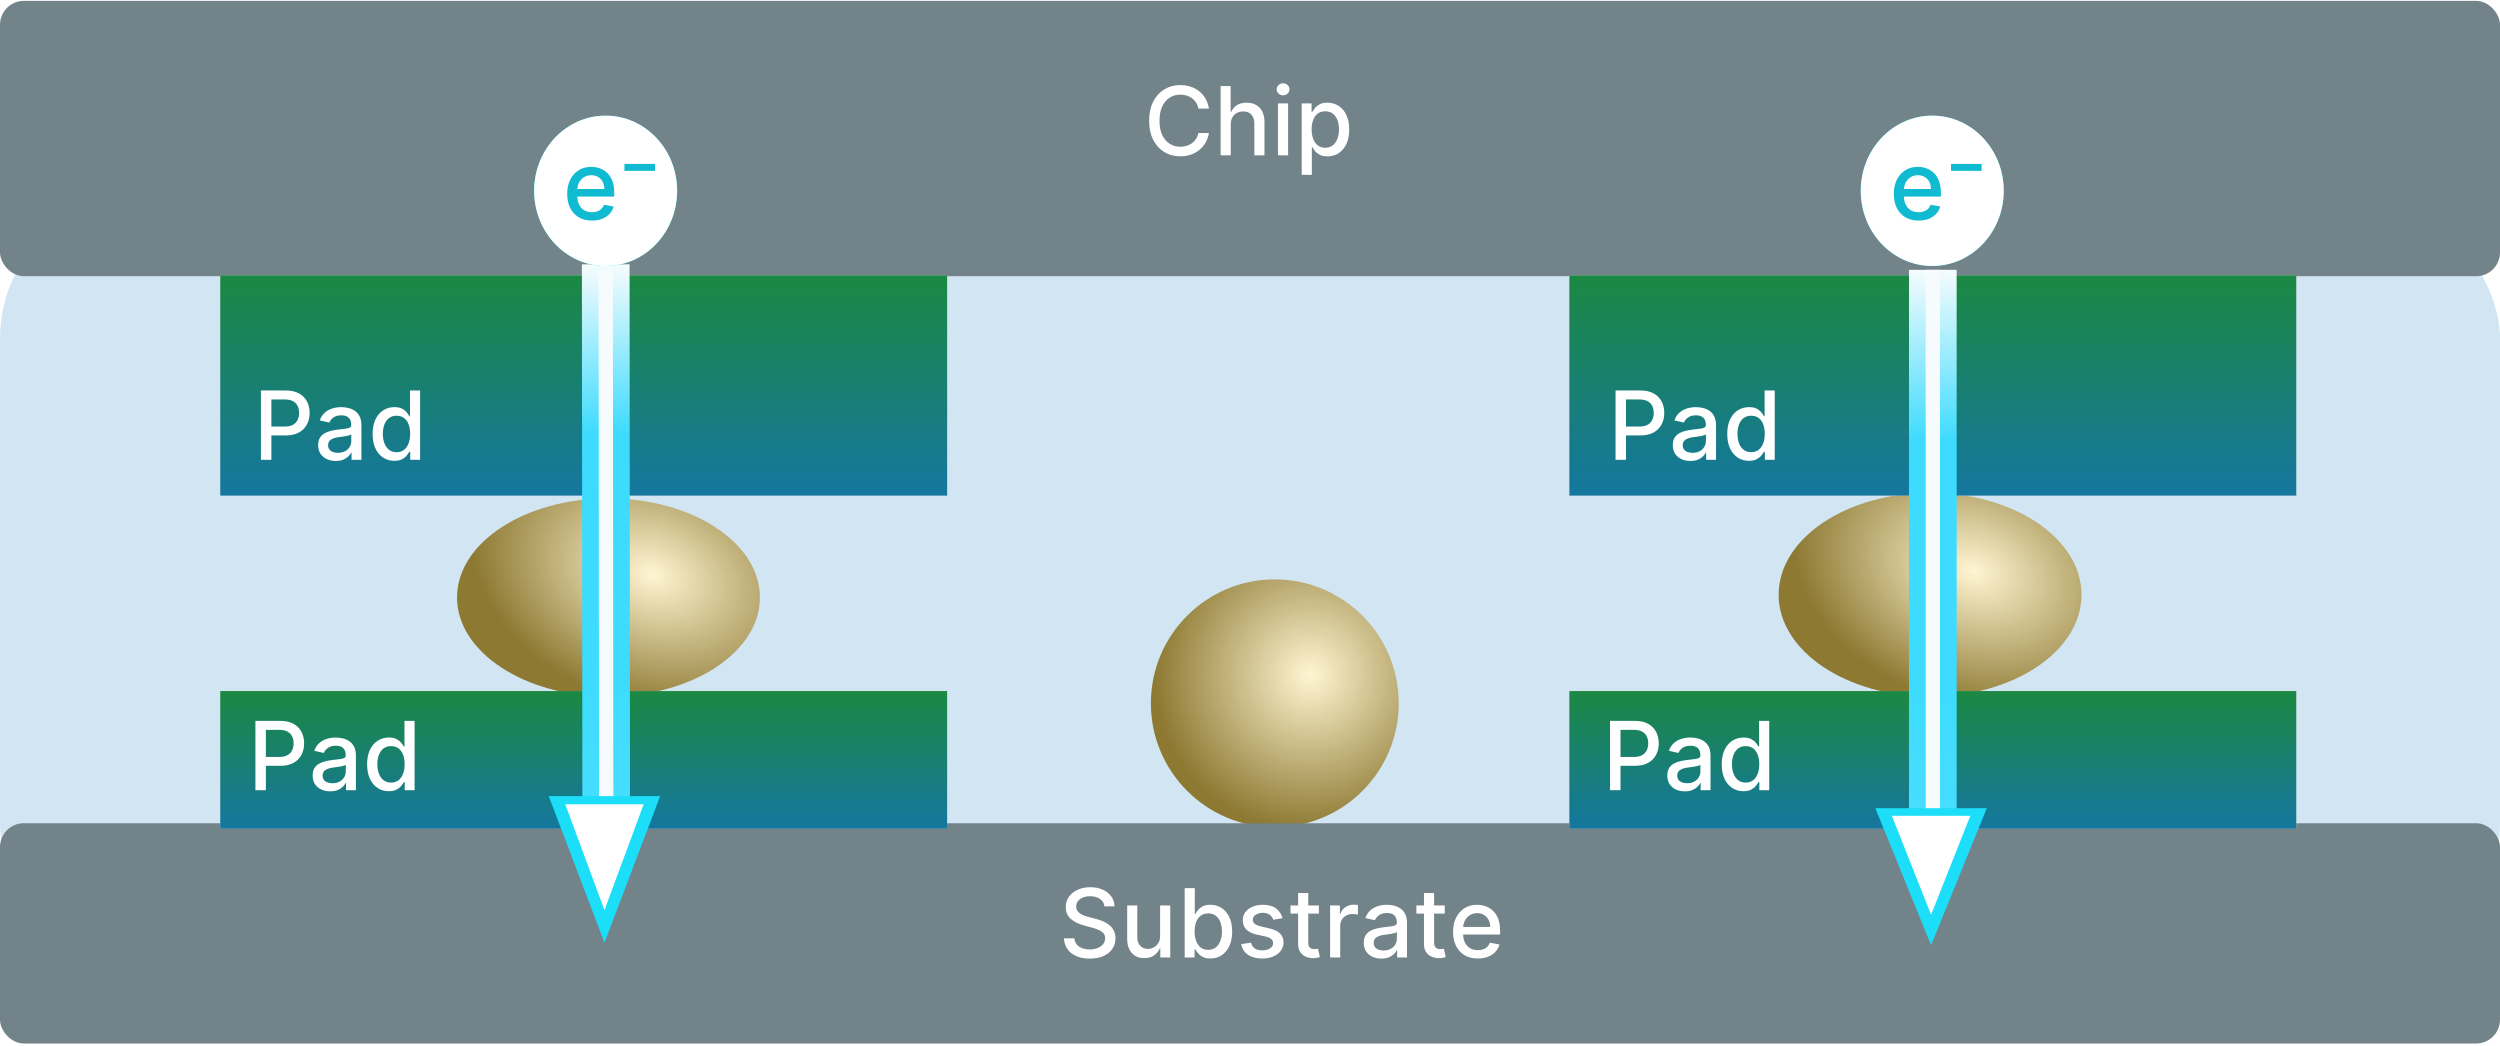
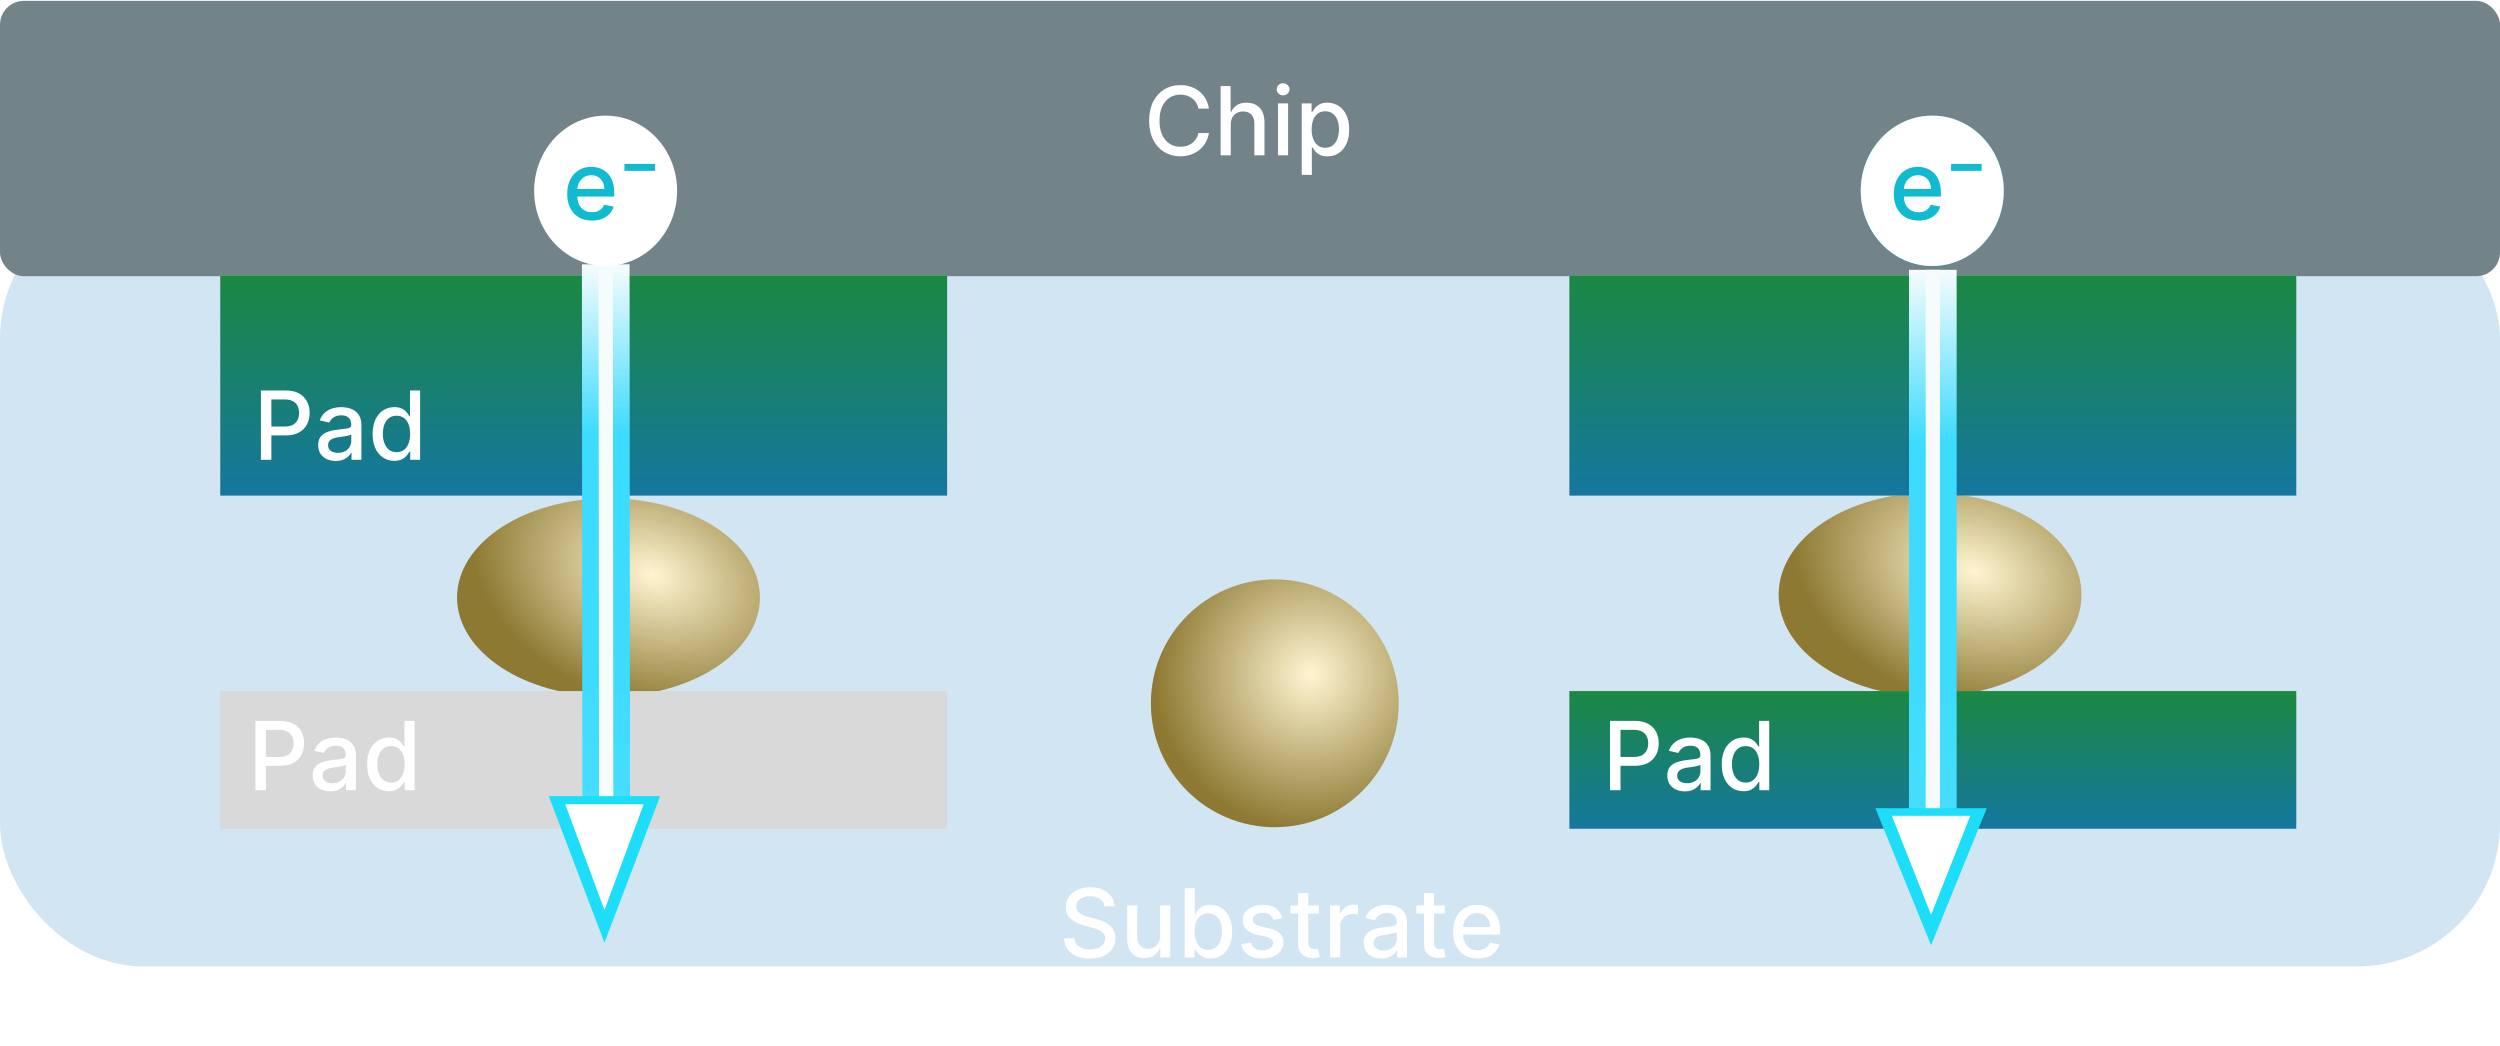
<svg xmlns="http://www.w3.org/2000/svg" width="454" height="190" viewBox="0 0 454 190" fill="none">
  <rect y="35.5" width="454" height="140" rx="25.965" fill="#D2E5F3" />
  <ellipse cx="110.5" cy="108.5" rx="27.5" ry="18" fill="url(#paint0_radial_846_401)" />
  <ellipse cx="350.5" cy="108" rx="27.5" ry="18.5" fill="url(#paint1_radial_846_401)" />
  <circle cx="231.503" cy="127.718" r="22.503" fill="url(#paint2_radial_846_401)" />
  <rect x="454" y="50.161" width="453.999" height="50" rx="4.328" transform="rotate(-180 454 50.161)" fill="#728389" />
  <path d="M219.543 19.718H217.625C217.551 19.308 217.414 18.948 217.213 18.637C217.012 18.325 216.766 18.061 216.475 17.843C216.184 17.626 215.858 17.462 215.498 17.352C215.141 17.241 214.762 17.186 214.361 17.186C213.635 17.186 212.986 17.368 212.412 17.733C211.842 18.098 211.392 18.632 211.06 19.337C210.732 20.042 210.568 20.903 210.568 21.919C210.568 22.944 210.732 23.808 211.06 24.513C211.392 25.218 211.844 25.751 212.418 26.111C212.992 26.472 213.637 26.652 214.354 26.652C214.752 26.652 215.129 26.599 215.486 26.492C215.846 26.382 216.172 26.22 216.463 26.007C216.754 25.794 217 25.533 217.201 25.226C217.405 24.915 217.547 24.558 217.625 24.157L219.543 24.163C219.44 24.782 219.241 25.351 218.946 25.872C218.655 26.388 218.28 26.835 217.821 27.212C217.367 27.584 216.846 27.873 216.26 28.078C215.674 28.283 215.035 28.386 214.342 28.386C213.252 28.386 212.281 28.128 211.429 27.611C210.576 27.091 209.904 26.347 209.412 25.38C208.925 24.413 208.681 23.259 208.681 21.919C208.681 20.575 208.927 19.421 209.418 18.458C209.91 17.491 210.582 16.749 211.435 16.233C212.287 15.713 213.256 15.452 214.342 15.452C215.01 15.452 215.633 15.549 216.211 15.741C216.793 15.93 217.315 16.208 217.778 16.577C218.241 16.942 218.625 17.389 218.928 17.917C219.231 18.442 219.436 19.042 219.543 19.718ZM223.506 22.608V28.214H221.668V15.624H223.481V20.308H223.598C223.819 19.8 224.158 19.397 224.612 19.098C225.067 18.798 225.661 18.649 226.395 18.649C227.043 18.649 227.608 18.782 228.092 19.048C228.579 19.315 228.956 19.712 229.223 20.241C229.493 20.765 229.628 21.421 229.628 22.208V28.214H227.79V22.429C227.79 21.737 227.612 21.2 227.256 20.819C226.899 20.433 226.403 20.241 225.768 20.241C225.334 20.241 224.944 20.333 224.6 20.517C224.26 20.702 223.992 20.972 223.795 21.329C223.602 21.681 223.506 22.108 223.506 22.608ZM232.081 28.214V18.772H233.919V28.214H232.081ZM233.009 17.315C232.69 17.315 232.415 17.208 232.186 16.995C231.96 16.778 231.847 16.52 231.847 16.221C231.847 15.917 231.96 15.659 232.186 15.446C232.415 15.229 232.69 15.12 233.009 15.12C233.329 15.12 233.601 15.229 233.827 15.446C234.056 15.659 234.171 15.917 234.171 16.221C234.171 16.52 234.056 16.778 233.827 16.995C233.601 17.208 233.329 17.315 233.009 17.315ZM236.392 31.754V18.772H238.187V20.302H238.34C238.447 20.106 238.601 19.878 238.801 19.62C239.002 19.362 239.281 19.136 239.637 18.944C239.994 18.747 240.465 18.649 241.051 18.649C241.813 18.649 242.494 18.841 243.092 19.227C243.69 19.612 244.159 20.167 244.5 20.892C244.844 21.618 245.016 22.491 245.016 23.511C245.016 24.532 244.846 25.406 244.506 26.136C244.166 26.861 243.698 27.421 243.104 27.814C242.51 28.203 241.832 28.398 241.07 28.398C240.496 28.398 240.027 28.302 239.662 28.109C239.301 27.916 239.019 27.691 238.814 27.433C238.609 27.175 238.451 26.945 238.34 26.744H238.23V31.754H236.392ZM238.193 23.493C238.193 24.157 238.289 24.738 238.482 25.238C238.674 25.738 238.953 26.13 239.318 26.413C239.682 26.691 240.129 26.831 240.658 26.831C241.207 26.831 241.666 26.685 242.035 26.394C242.403 26.099 242.682 25.699 242.871 25.195C243.063 24.691 243.16 24.124 243.16 23.493C243.16 22.87 243.065 22.31 242.877 21.814C242.692 21.319 242.414 20.927 242.041 20.64C241.672 20.354 241.211 20.21 240.658 20.21C240.125 20.21 239.674 20.347 239.305 20.622C238.941 20.896 238.664 21.28 238.476 21.771C238.287 22.263 238.193 22.837 238.193 23.493Z" fill="white" />
-   <rect y="149.5" width="454" height="40" rx="4.328" fill="#728389" />
  <path d="M200.569 164.594C200.503 164.012 200.233 163.561 199.757 163.242C199.282 162.918 198.684 162.756 197.962 162.756C197.446 162.756 196.999 162.838 196.622 163.002C196.245 163.162 195.952 163.383 195.743 163.666C195.538 163.944 195.436 164.262 195.436 164.618C195.436 164.918 195.506 165.176 195.645 165.393C195.788 165.61 195.975 165.793 196.204 165.94C196.438 166.084 196.688 166.204 196.954 166.303C197.221 166.397 197.477 166.475 197.723 166.536L198.952 166.856C199.354 166.954 199.765 167.088 200.188 167.256C200.61 167.424 201.001 167.645 201.362 167.919C201.722 168.194 202.013 168.534 202.235 168.94C202.46 169.346 202.573 169.831 202.573 170.397C202.573 171.11 202.388 171.743 202.019 172.296C201.655 172.849 201.124 173.286 200.427 173.605C199.735 173.925 198.897 174.085 197.913 174.085C196.971 174.085 196.155 173.935 195.467 173.636C194.778 173.337 194.239 172.913 193.85 172.364C193.461 171.811 193.245 171.155 193.205 170.397H195.11C195.147 170.852 195.295 171.231 195.553 171.534C195.815 171.833 196.149 172.056 196.555 172.204C196.964 172.347 197.413 172.419 197.901 172.419C198.438 172.419 198.915 172.335 199.333 172.167C199.755 171.995 200.087 171.757 200.329 171.454C200.571 171.147 200.692 170.788 200.692 170.378C200.692 170.005 200.585 169.7 200.372 169.462C200.163 169.225 199.878 169.028 199.518 168.872C199.161 168.716 198.757 168.579 198.307 168.46L196.819 168.055C195.811 167.78 195.012 167.376 194.422 166.844C193.836 166.311 193.543 165.606 193.543 164.729C193.543 164.004 193.739 163.371 194.133 162.83C194.526 162.289 195.059 161.869 195.731 161.57C196.403 161.266 197.161 161.115 198.005 161.115C198.858 161.115 199.61 161.264 200.261 161.563C200.917 161.863 201.433 162.274 201.81 162.799C202.187 163.319 202.384 163.918 202.4 164.594H200.569ZM210.676 169.96V164.434H212.52V173.876H210.713V172.241H210.614C210.397 172.745 210.049 173.165 209.569 173.501C209.094 173.833 208.502 173.999 207.793 173.999C207.186 173.999 206.65 173.866 206.182 173.599C205.719 173.329 205.355 172.929 205.088 172.401C204.826 171.872 204.695 171.218 204.695 170.44V164.434H206.533V170.218C206.533 170.862 206.711 171.374 207.068 171.755C207.424 172.136 207.887 172.327 208.457 172.327C208.801 172.327 209.143 172.241 209.483 172.069C209.828 171.897 210.112 171.636 210.338 171.288C210.567 170.94 210.68 170.497 210.676 169.96ZM215.137 173.876V161.287H216.975V165.965H217.086C217.192 165.768 217.346 165.541 217.547 165.282C217.748 165.024 218.026 164.799 218.383 164.606C218.739 164.409 219.211 164.311 219.797 164.311C220.559 164.311 221.239 164.504 221.837 164.889C222.436 165.274 222.905 165.829 223.245 166.555C223.589 167.28 223.761 168.153 223.761 169.173C223.761 170.194 223.591 171.069 223.251 171.798C222.911 172.524 222.444 173.083 221.85 173.476C221.256 173.866 220.577 174.06 219.815 174.06C219.241 174.06 218.772 173.964 218.407 173.771C218.047 173.579 217.764 173.353 217.559 173.095C217.354 172.837 217.196 172.608 217.086 172.407H216.932V173.876H215.137ZM216.938 169.155C216.938 169.819 217.035 170.401 217.227 170.901C217.42 171.401 217.698 171.792 218.063 172.075C218.428 172.353 218.875 172.493 219.403 172.493C219.952 172.493 220.411 172.347 220.78 172.056C221.149 171.761 221.428 171.362 221.616 170.858C221.809 170.354 221.905 169.786 221.905 169.155C221.905 168.532 221.811 167.973 221.622 167.477C221.438 166.981 221.159 166.59 220.786 166.303C220.418 166.016 219.956 165.872 219.403 165.872C218.87 165.872 218.42 166.01 218.051 166.284C217.686 166.559 217.41 166.942 217.221 167.434C217.033 167.926 216.938 168.499 216.938 169.155ZM232.901 166.739L231.235 167.034C231.165 166.821 231.054 166.618 230.903 166.426C230.755 166.233 230.555 166.075 230.3 165.952C230.046 165.829 229.729 165.768 229.348 165.768C228.827 165.768 228.393 165.885 228.044 166.118C227.696 166.348 227.522 166.645 227.522 167.01C227.522 167.325 227.639 167.579 227.872 167.772C228.106 167.965 228.483 168.122 229.003 168.245L230.503 168.589C231.372 168.79 232.02 169.1 232.446 169.518C232.872 169.936 233.085 170.479 233.085 171.147C233.085 171.712 232.921 172.216 232.593 172.659C232.27 173.097 231.817 173.442 231.235 173.692C230.657 173.941 229.987 174.066 229.225 174.066C228.167 174.066 227.305 173.841 226.637 173.39C225.969 172.935 225.559 172.29 225.407 171.454L227.184 171.184C227.295 171.647 227.522 171.997 227.866 172.235C228.21 172.468 228.659 172.585 229.212 172.585C229.815 172.585 230.296 172.46 230.657 172.21C231.018 171.956 231.198 171.647 231.198 171.282C231.198 170.987 231.087 170.739 230.866 170.538C230.649 170.337 230.315 170.186 229.864 170.083L228.266 169.733C227.385 169.532 226.733 169.212 226.311 168.774C225.893 168.335 225.684 167.78 225.684 167.108C225.684 166.551 225.84 166.063 226.151 165.645C226.463 165.227 226.893 164.901 227.442 164.668C227.991 164.43 228.62 164.311 229.329 164.311C230.35 164.311 231.153 164.532 231.739 164.975C232.325 165.413 232.712 166.002 232.901 166.739ZM239.513 164.434V165.909H234.356V164.434H239.513ZM235.739 162.172H237.577V171.104C237.577 171.46 237.63 171.729 237.737 171.909C237.843 172.085 237.981 172.206 238.149 172.272C238.321 172.333 238.507 172.364 238.708 172.364C238.856 172.364 238.985 172.353 239.095 172.333C239.206 172.313 239.292 172.296 239.353 172.284L239.685 173.802C239.579 173.843 239.427 173.884 239.231 173.925C239.034 173.97 238.788 173.995 238.493 173.999C238.009 174.007 237.559 173.921 237.141 173.741C236.723 173.56 236.384 173.282 236.126 172.905C235.868 172.528 235.739 172.054 235.739 171.485V162.172ZM241.546 173.876V164.434H243.323V165.934H243.421C243.593 165.426 243.897 165.026 244.331 164.735C244.77 164.44 245.265 164.293 245.819 164.293C245.933 164.293 246.069 164.297 246.224 164.305C246.384 164.313 246.509 164.323 246.599 164.336V166.094C246.526 166.073 246.394 166.051 246.206 166.026C246.017 165.997 245.829 165.983 245.64 165.983C245.206 165.983 244.819 166.075 244.479 166.26C244.143 166.44 243.876 166.692 243.679 167.016C243.483 167.335 243.384 167.7 243.384 168.11V173.876H241.546ZM250.853 174.085C250.255 174.085 249.714 173.974 249.23 173.753C248.747 173.528 248.364 173.202 248.081 172.776C247.802 172.349 247.663 171.827 247.663 171.208C247.663 170.675 247.765 170.237 247.97 169.893C248.175 169.548 248.452 169.276 248.8 169.075C249.148 168.874 249.538 168.723 249.968 168.62C250.398 168.518 250.837 168.44 251.283 168.387C251.849 168.321 252.308 168.268 252.66 168.227C253.013 168.182 253.269 168.11 253.429 168.012C253.589 167.913 253.668 167.753 253.668 167.532V167.489C253.668 166.952 253.517 166.536 253.214 166.241C252.914 165.946 252.468 165.799 251.873 165.799C251.255 165.799 250.767 165.936 250.41 166.211C250.058 166.481 249.814 166.782 249.679 167.114L247.952 166.721C248.157 166.147 248.456 165.684 248.849 165.332C249.247 164.975 249.704 164.717 250.22 164.557C250.736 164.393 251.279 164.311 251.849 164.311C252.226 164.311 252.625 164.356 253.048 164.446C253.474 164.532 253.871 164.692 254.24 164.926C254.613 165.159 254.918 165.493 255.156 165.928C255.394 166.358 255.513 166.917 255.513 167.606V173.876H253.718V172.585H253.644C253.525 172.823 253.347 173.056 253.109 173.286C252.871 173.515 252.566 173.706 252.193 173.857C251.82 174.009 251.374 174.085 250.853 174.085ZM251.253 172.61C251.761 172.61 252.195 172.509 252.556 172.308C252.921 172.108 253.197 171.845 253.386 171.522C253.578 171.194 253.675 170.843 253.675 170.47V169.253C253.609 169.319 253.482 169.38 253.293 169.438C253.109 169.491 252.898 169.538 252.66 169.579C252.423 169.616 252.191 169.651 251.966 169.684C251.74 169.712 251.552 169.737 251.4 169.757C251.044 169.802 250.718 169.878 250.423 169.985C250.132 170.091 249.898 170.245 249.722 170.446C249.55 170.643 249.464 170.905 249.464 171.233C249.464 171.688 249.632 172.032 249.968 172.265C250.304 172.495 250.732 172.61 251.253 172.61ZM262.368 164.434V165.909H257.211V164.434H262.368ZM258.594 162.172H260.432V171.104C260.432 171.46 260.485 171.729 260.592 171.909C260.698 172.085 260.835 172.206 261.003 172.272C261.176 172.333 261.362 172.364 261.563 172.364C261.71 172.364 261.839 172.353 261.95 172.333C262.061 172.313 262.147 172.296 262.208 172.284L262.54 173.802C262.434 173.843 262.282 173.884 262.085 173.925C261.889 173.97 261.643 173.995 261.348 173.999C260.864 174.007 260.413 173.921 259.995 173.741C259.577 173.56 259.239 173.282 258.981 172.905C258.723 172.528 258.594 172.054 258.594 171.485V162.172ZM268.369 174.066C267.439 174.066 266.638 173.868 265.966 173.47C265.298 173.069 264.781 172.505 264.417 171.78C264.056 171.05 263.876 170.196 263.876 169.216C263.876 168.249 264.056 167.397 264.417 166.659C264.781 165.922 265.289 165.346 265.941 164.932C266.597 164.518 267.363 164.311 268.24 164.311C268.773 164.311 269.289 164.399 269.789 164.575C270.289 164.752 270.738 165.028 271.135 165.405C271.533 165.782 271.846 166.272 272.076 166.874C272.305 167.473 272.42 168.2 272.42 169.057V169.708H264.914V168.331H270.619C270.619 167.848 270.521 167.419 270.324 167.047C270.127 166.67 269.851 166.372 269.494 166.155C269.142 165.938 268.728 165.829 268.252 165.829C267.736 165.829 267.285 165.956 266.9 166.211C266.519 166.461 266.224 166.788 266.015 167.194C265.81 167.596 265.707 168.032 265.707 168.503V169.579C265.707 170.21 265.818 170.747 266.039 171.19C266.265 171.632 266.578 171.97 266.98 172.204C267.381 172.433 267.851 172.548 268.388 172.548C268.736 172.548 269.053 172.499 269.34 172.401C269.627 172.298 269.875 172.147 270.084 171.946C270.293 171.745 270.453 171.497 270.564 171.202L272.303 171.515C272.164 172.028 271.914 172.476 271.553 172.862C271.197 173.243 270.748 173.54 270.207 173.753C269.67 173.962 269.058 174.066 268.369 174.066Z" fill="white" />
  <rect x="40" y="50" width="132" height="40" fill="#D9D9D9" />
  <rect x="40" y="50" width="132" height="40" fill="url(#paint3_linear_846_401)" />
  <rect x="40" y="125.5" width="132" height="25" fill="#D9D9D9" />
-   <rect x="40" y="125.5" width="132" height="25" fill="url(#paint4_linear_846_401)" />
  <path d="M47.383 83.5V70.911H51.87C52.85 70.911 53.661 71.089 54.305 71.446C54.948 71.802 55.43 72.29 55.749 72.909C56.069 73.523 56.229 74.216 56.229 74.986C56.229 75.761 56.067 76.457 55.743 77.076C55.423 77.691 54.94 78.179 54.292 78.539C53.649 78.896 52.84 79.074 51.864 79.074H48.779V77.463H51.692C52.311 77.463 52.813 77.357 53.198 77.144C53.583 76.927 53.866 76.632 54.047 76.259C54.227 75.886 54.317 75.462 54.317 74.986C54.317 74.511 54.227 74.089 54.047 73.72C53.866 73.351 53.581 73.062 53.192 72.853C52.807 72.644 52.299 72.54 51.668 72.54H49.282V83.5H47.383ZM60.971 83.709C60.373 83.709 59.832 83.598 59.348 83.377C58.865 83.152 58.482 82.826 58.199 82.4C57.92 81.973 57.781 81.451 57.781 80.832C57.781 80.299 57.883 79.861 58.088 79.517C58.293 79.172 58.57 78.9 58.918 78.699C59.266 78.498 59.656 78.347 60.086 78.244C60.516 78.142 60.955 78.064 61.401 78.011C61.967 77.945 62.426 77.892 62.778 77.851C63.131 77.806 63.387 77.734 63.547 77.636C63.707 77.537 63.786 77.377 63.786 77.156V77.113C63.786 76.576 63.635 76.16 63.332 75.865C63.032 75.57 62.586 75.423 61.992 75.423C61.373 75.423 60.885 75.56 60.529 75.835C60.176 76.105 59.932 76.406 59.797 76.738L58.07 76.345C58.275 75.771 58.574 75.308 58.967 74.956C59.365 74.599 59.822 74.341 60.338 74.181C60.854 74.017 61.397 73.935 61.967 73.935C62.344 73.935 62.743 73.98 63.166 74.07C63.592 74.156 63.989 74.316 64.358 74.55C64.731 74.783 65.036 75.117 65.274 75.552C65.512 75.982 65.631 76.541 65.631 77.23V83.5H63.836V82.209H63.762C63.643 82.447 63.465 82.68 63.227 82.91C62.989 83.139 62.684 83.33 62.311 83.481C61.938 83.633 61.492 83.709 60.971 83.709ZM61.371 82.234C61.879 82.234 62.313 82.133 62.674 81.932C63.039 81.732 63.315 81.469 63.504 81.146C63.696 80.818 63.793 80.467 63.793 80.094V78.877C63.727 78.943 63.6 79.004 63.411 79.062C63.227 79.115 63.016 79.162 62.778 79.203C62.541 79.24 62.309 79.275 62.084 79.308C61.858 79.336 61.67 79.361 61.518 79.381C61.162 79.427 60.836 79.502 60.541 79.609C60.25 79.715 60.016 79.869 59.84 80.07C59.668 80.267 59.582 80.529 59.582 80.857C59.582 81.312 59.75 81.656 60.086 81.889C60.422 82.119 60.85 82.234 61.371 82.234ZM71.613 83.684C70.851 83.684 70.171 83.49 69.572 83.1C68.978 82.707 68.511 82.148 68.171 81.422C67.835 80.693 67.667 79.818 67.667 78.797C67.667 77.777 67.837 76.904 68.177 76.179C68.521 75.454 68.993 74.898 69.591 74.513C70.189 74.128 70.867 73.935 71.626 73.935C72.212 73.935 72.683 74.034 73.039 74.23C73.4 74.423 73.679 74.648 73.875 74.906C74.076 75.165 74.232 75.392 74.343 75.589H74.453V70.911H76.291V83.5H74.496V82.031H74.343C74.232 82.232 74.072 82.461 73.863 82.719C73.658 82.977 73.375 83.203 73.015 83.395C72.654 83.588 72.187 83.684 71.613 83.684ZM72.019 82.117C72.548 82.117 72.994 81.978 73.359 81.699C73.728 81.416 74.007 81.025 74.195 80.525C74.388 80.025 74.484 79.443 74.484 78.779C74.484 78.123 74.39 77.55 74.201 77.058C74.013 76.566 73.736 76.183 73.371 75.908C73.007 75.634 72.556 75.496 72.019 75.496C71.466 75.496 71.005 75.64 70.636 75.927C70.267 76.214 69.988 76.605 69.8 77.101C69.615 77.597 69.523 78.156 69.523 78.779C69.523 79.41 69.618 79.978 69.806 80.482C69.995 80.986 70.273 81.385 70.642 81.68C71.015 81.971 71.474 82.117 72.019 82.117Z" fill="white" />
  <path d="M46.383 143.5V130.911H50.87C51.85 130.911 52.661 131.089 53.305 131.446C53.948 131.802 54.43 132.29 54.749 132.909C55.069 133.523 55.229 134.216 55.229 134.986C55.229 135.761 55.067 136.457 54.743 137.076C54.423 137.691 53.94 138.179 53.292 138.539C52.649 138.896 51.84 139.074 50.864 139.074H47.779V137.464H50.692C51.311 137.464 51.813 137.357 52.198 137.144C52.583 136.927 52.866 136.632 53.047 136.259C53.227 135.886 53.317 135.462 53.317 134.986C53.317 134.511 53.227 134.089 53.047 133.72C52.866 133.351 52.581 133.062 52.192 132.853C51.807 132.644 51.299 132.54 50.668 132.54H48.282V143.5H46.383ZM59.971 143.709C59.373 143.709 58.832 143.598 58.348 143.377C57.865 143.152 57.482 142.826 57.199 142.4C56.92 141.973 56.781 141.451 56.781 140.832C56.781 140.299 56.883 139.861 57.088 139.517C57.293 139.172 57.57 138.9 57.918 138.699C58.266 138.498 58.656 138.347 59.086 138.244C59.516 138.142 59.955 138.064 60.401 138.011C60.967 137.945 61.426 137.892 61.778 137.851C62.131 137.806 62.387 137.734 62.547 137.636C62.707 137.537 62.786 137.377 62.786 137.156V137.113C62.786 136.576 62.635 136.16 62.332 135.865C62.032 135.57 61.586 135.423 60.992 135.423C60.373 135.423 59.885 135.56 59.529 135.835C59.176 136.105 58.932 136.406 58.797 136.738L57.07 136.345C57.275 135.771 57.574 135.308 57.967 134.956C58.365 134.599 58.822 134.341 59.338 134.181C59.854 134.017 60.397 133.935 60.967 133.935C61.344 133.935 61.743 133.98 62.166 134.07C62.592 134.156 62.989 134.316 63.358 134.55C63.731 134.783 64.036 135.117 64.274 135.552C64.512 135.982 64.631 136.541 64.631 137.23V143.5H62.836V142.209H62.762C62.643 142.447 62.465 142.68 62.227 142.91C61.989 143.139 61.684 143.33 61.311 143.481C60.938 143.633 60.492 143.709 59.971 143.709ZM60.371 142.234C60.879 142.234 61.313 142.133 61.674 141.932C62.039 141.732 62.315 141.469 62.504 141.146C62.696 140.818 62.793 140.467 62.793 140.094V138.877C62.727 138.943 62.6 139.004 62.411 139.062C62.227 139.115 62.016 139.162 61.778 139.203C61.541 139.24 61.309 139.275 61.084 139.308C60.858 139.336 60.67 139.361 60.518 139.381C60.162 139.426 59.836 139.502 59.541 139.609C59.25 139.715 59.016 139.869 58.84 140.07C58.668 140.267 58.582 140.529 58.582 140.857C58.582 141.312 58.75 141.656 59.086 141.889C59.422 142.119 59.85 142.234 60.371 142.234ZM70.613 143.684C69.851 143.684 69.171 143.49 68.572 143.1C67.978 142.707 67.511 142.148 67.171 141.422C66.835 140.693 66.667 139.818 66.667 138.797C66.667 137.777 66.837 136.904 67.177 136.179C67.521 135.453 67.993 134.898 68.591 134.513C69.189 134.128 69.867 133.935 70.626 133.935C71.212 133.935 71.683 134.033 72.039 134.23C72.4 134.423 72.679 134.648 72.875 134.906C73.076 135.165 73.232 135.392 73.343 135.589H73.453V130.911H75.291V143.5H73.496V142.031H73.343C73.232 142.232 73.072 142.461 72.863 142.719C72.658 142.977 72.375 143.203 72.015 143.395C71.654 143.588 71.187 143.684 70.613 143.684ZM71.019 142.117C71.548 142.117 71.994 141.978 72.359 141.699C72.728 141.416 73.007 141.025 73.195 140.525C73.388 140.025 73.484 139.443 73.484 138.779C73.484 138.123 73.39 137.55 73.201 137.058C73.013 136.566 72.736 136.183 72.371 135.908C72.007 135.634 71.556 135.496 71.019 135.496C70.466 135.496 70.005 135.64 69.636 135.927C69.267 136.214 68.988 136.605 68.8 137.101C68.615 137.597 68.523 138.156 68.523 138.779C68.523 139.41 68.618 139.978 68.806 140.482C68.995 140.986 69.273 141.385 69.642 141.68C70.015 141.971 70.474 142.117 71.019 142.117Z" fill="white" />
  <rect x="285" y="50" width="132" height="40" fill="#D9D9D9" />
  <rect x="285" y="50" width="132" height="40" fill="url(#paint5_linear_846_401)" />
  <rect x="285" y="125.5" width="132" height="25" fill="#D9D9D9" />
  <rect x="285" y="125.5" width="132" height="25" fill="url(#paint6_linear_846_401)" />
  <g filter="url(#filter0_f_846_401)">
    <path d="M351 49V79.251V107.757V151.252" stroke="url(#paint7_linear_846_401)" stroke-width="8.655" />
  </g>
  <path d="M351 49V79.281V107.426V150.187" stroke="#F6FCFD" stroke-width="2.597" />
  <g filter="url(#filter1_f_846_401)">
    <path d="M350.684 171.658L360.803 146.768H340.565L350.684 171.658Z" fill="#1CDEF8" />
  </g>
  <path d="M350.685 166.127L357.805 148.151H343.564L350.685 166.127Z" fill="white" />
  <g filter="url(#filter2_f_846_401)">
    <ellipse cx="350.897" cy="34.651" rx="12.983" ry="13.651" fill="#15EEFC" />
  </g>
  <g filter="url(#filter3_f_846_401)">
    <ellipse cx="350.897" cy="34.651" rx="12.983" ry="13.651" fill="white" />
  </g>
  <path d="M348.412 40.056C347.482 40.056 346.68 39.857 346.008 39.46C345.34 39.058 344.824 38.495 344.459 37.769C344.099 37.04 343.918 36.185 343.918 35.206C343.918 34.239 344.099 33.386 344.459 32.649C344.824 31.911 345.332 31.335 345.984 30.922C346.639 30.508 347.406 30.301 348.283 30.301C348.815 30.301 349.332 30.389 349.832 30.565C350.332 30.741 350.781 31.018 351.178 31.395C351.576 31.772 351.889 32.262 352.119 32.864C352.348 33.462 352.463 34.19 352.463 35.046V35.698H344.957V34.321H350.662C350.662 33.837 350.563 33.409 350.367 33.036C350.17 32.659 349.893 32.362 349.537 32.145C349.184 31.928 348.77 31.819 348.295 31.819C347.779 31.819 347.328 31.946 346.943 32.2C346.562 32.45 346.267 32.778 346.058 33.184C345.853 33.585 345.75 34.022 345.75 34.493V35.569C345.75 36.2 345.861 36.737 346.082 37.179C346.307 37.622 346.621 37.96 347.023 38.194C347.424 38.423 347.893 38.538 348.43 38.538C348.779 38.538 349.096 38.489 349.383 38.39C349.67 38.288 349.918 38.136 350.127 37.935C350.336 37.734 350.496 37.487 350.606 37.191L352.346 37.505C352.207 38.017 351.957 38.466 351.596 38.851C351.239 39.232 350.791 39.529 350.25 39.743C349.713 39.952 349.1 40.056 348.412 40.056ZM359.868 29.772V31.032H354.311V29.772H359.868Z" fill="#10BAD1" />
  <g filter="url(#filter4_f_846_401)">
    <path d="M110 48L110.026 77.872L110.05 106.021L110.086 148.972" stroke="url(#paint8_linear_846_401)" stroke-width="8.655" />
  </g>
  <path d="M110 49.139L110.026 78.503L110.05 105.797L110.086 147.263" stroke="#F6FCFD" stroke-width="2.597" />
  <g filter="url(#filter5_f_846_401)">
    <path d="M109.77 171.193L119.889 144.576H99.651L109.77 171.193Z" fill="#1CDEF8" />
  </g>
  <path d="M109.771 165.279L116.891 146.055H102.65L109.771 165.279Z" fill="white" />
  <g filter="url(#filter6_f_846_401)">
-     <ellipse cx="109.983" cy="34.651" rx="12.983" ry="13.651" fill="#15EEFC" />
-   </g>
+     </g>
  <g filter="url(#filter7_f_846_401)">
    <ellipse cx="109.983" cy="34.651" rx="12.983" ry="13.651" fill="white" />
  </g>
  <path d="M107.498 40.056C106.568 40.056 105.766 39.857 105.094 39.46C104.426 39.058 103.91 38.495 103.545 37.769C103.185 37.04 103.004 36.185 103.004 35.206C103.004 34.239 103.185 33.386 103.545 32.649C103.91 31.911 104.418 31.335 105.07 30.922C105.725 30.508 106.492 30.301 107.369 30.301C107.901 30.301 108.418 30.389 108.918 30.565C109.418 30.741 109.866 31.018 110.264 31.395C110.661 31.772 110.975 32.262 111.204 32.864C111.434 33.462 111.549 34.19 111.549 35.046V35.698H104.043V34.321H109.748C109.748 33.837 109.649 33.409 109.453 33.036C109.256 32.659 108.979 32.362 108.623 32.145C108.27 31.928 107.856 31.819 107.381 31.819C106.865 31.819 106.414 31.946 106.029 32.2C105.648 32.45 105.352 32.778 105.143 33.184C104.939 33.585 104.836 34.022 104.836 34.493V35.569C104.836 36.2 104.947 36.737 105.168 37.179C105.393 37.622 105.707 37.96 106.109 38.194C106.51 38.423 106.979 38.538 107.516 38.538C107.865 38.538 108.182 38.489 108.469 38.39C108.756 38.288 109.004 38.136 109.213 37.935C109.422 37.734 109.582 37.487 109.692 37.191L111.432 37.505C111.293 38.017 111.043 38.466 110.682 38.851C110.325 39.232 109.877 39.529 109.336 39.743C108.799 39.952 108.186 40.056 107.498 40.056ZM118.954 29.772V31.032H113.397V29.772H118.954Z" fill="#10BAD1" />
-   <path d="M293.383 83.5V70.911H297.87C298.85 70.911 299.661 71.089 300.305 71.446C300.948 71.802 301.43 72.29 301.749 72.909C302.069 73.523 302.229 74.216 302.229 74.986C302.229 75.761 302.067 76.457 301.743 77.076C301.423 77.691 300.94 78.179 300.292 78.539C299.649 78.896 298.84 79.074 297.864 79.074H294.778V77.463H297.692C298.311 77.463 298.813 77.357 299.198 77.144C299.583 76.927 299.866 76.632 300.046 76.259C300.227 75.886 300.317 75.462 300.317 74.986C300.317 74.511 300.227 74.089 300.046 73.72C299.866 73.351 299.581 73.062 299.192 72.853C298.807 72.644 298.299 72.54 297.668 72.54H295.283V83.5H293.383ZM306.971 83.709C306.373 83.709 305.832 83.598 305.348 83.377C304.865 83.152 304.482 82.826 304.199 82.4C303.92 81.973 303.781 81.451 303.781 80.832C303.781 80.299 303.883 79.861 304.088 79.517C304.293 79.172 304.57 78.9 304.918 78.699C305.266 78.498 305.656 78.347 306.086 78.244C306.516 78.142 306.955 78.064 307.401 78.011C307.967 77.945 308.426 77.892 308.778 77.851C309.131 77.806 309.387 77.734 309.547 77.636C309.707 77.537 309.786 77.377 309.786 77.156V77.113C309.786 76.576 309.635 76.16 309.332 75.865C309.032 75.57 308.586 75.423 307.992 75.423C307.373 75.423 306.885 75.56 306.529 75.835C306.176 76.105 305.932 76.406 305.797 76.738L304.07 76.345C304.275 75.771 304.574 75.308 304.967 74.956C305.365 74.599 305.822 74.341 306.338 74.181C306.854 74.017 307.397 73.935 307.967 73.935C308.344 73.935 308.744 73.98 309.166 74.07C309.592 74.156 309.989 74.316 310.358 74.55C310.731 74.783 311.036 75.117 311.274 75.552C311.512 75.982 311.631 76.541 311.631 77.23V83.5H309.836V82.209H309.762C309.643 82.447 309.465 82.68 309.227 82.91C308.989 83.139 308.684 83.33 308.311 83.481C307.938 83.633 307.492 83.709 306.971 83.709ZM307.371 82.234C307.879 82.234 308.313 82.133 308.674 81.932C309.039 81.732 309.315 81.469 309.504 81.146C309.696 80.818 309.793 80.467 309.793 80.094V78.877C309.727 78.943 309.6 79.004 309.412 79.062C309.227 79.115 309.016 79.162 308.778 79.203C308.541 79.24 308.309 79.275 308.084 79.308C307.858 79.336 307.67 79.361 307.518 79.381C307.162 79.427 306.836 79.502 306.541 79.609C306.25 79.715 306.016 79.869 305.84 80.07C305.668 80.267 305.582 80.529 305.582 80.857C305.582 81.312 305.75 81.656 306.086 81.889C306.422 82.119 306.85 82.234 307.371 82.234ZM317.613 83.684C316.851 83.684 316.171 83.49 315.572 83.1C314.978 82.707 314.511 82.148 314.171 81.422C313.835 80.693 313.667 79.818 313.667 78.797C313.667 77.777 313.837 76.904 314.177 76.179C314.521 75.454 314.993 74.898 315.591 74.513C316.189 74.128 316.867 73.935 317.626 73.935C318.212 73.935 318.683 74.034 319.039 74.23C319.4 74.423 319.679 74.648 319.875 74.906C320.076 75.165 320.232 75.392 320.343 75.589H320.453V70.911H322.291V83.5H320.496V82.031H320.343C320.232 82.232 320.072 82.461 319.863 82.719C319.658 82.977 319.375 83.203 319.015 83.395C318.654 83.588 318.187 83.684 317.613 83.684ZM318.019 82.117C318.548 82.117 318.994 81.978 319.359 81.699C319.728 81.416 320.006 81.025 320.195 80.525C320.388 80.025 320.484 79.443 320.484 78.779C320.484 78.123 320.39 77.55 320.201 77.058C320.013 76.566 319.736 76.183 319.371 75.908C319.007 75.634 318.556 75.496 318.019 75.496C317.466 75.496 317.005 75.64 316.636 75.927C316.267 76.214 315.988 76.605 315.8 77.101C315.615 77.597 315.523 78.156 315.523 78.779C315.523 79.41 315.617 79.978 315.806 80.482C315.994 80.986 316.273 81.385 316.642 81.68C317.015 81.971 317.474 82.117 318.019 82.117Z" fill="white" />
  <path d="M292.383 143.5V130.911H296.87C297.85 130.911 298.661 131.089 299.305 131.446C299.948 131.802 300.43 132.29 300.749 132.909C301.069 133.523 301.229 134.216 301.229 134.986C301.229 135.761 301.067 136.457 300.743 137.076C300.423 137.691 299.94 138.179 299.292 138.539C298.649 138.896 297.84 139.074 296.864 139.074H293.778V137.464H296.692C297.311 137.464 297.813 137.357 298.198 137.144C298.583 136.927 298.866 136.632 299.046 136.259C299.227 135.886 299.317 135.462 299.317 134.986C299.317 134.511 299.227 134.089 299.046 133.72C298.866 133.351 298.581 133.062 298.192 132.853C297.807 132.644 297.299 132.54 296.668 132.54H294.283V143.5H292.383ZM305.971 143.709C305.373 143.709 304.832 143.598 304.348 143.377C303.865 143.152 303.482 142.826 303.199 142.4C302.92 141.973 302.781 141.451 302.781 140.832C302.781 140.299 302.883 139.861 303.088 139.517C303.293 139.172 303.57 138.9 303.918 138.699C304.266 138.498 304.656 138.347 305.086 138.244C305.516 138.142 305.955 138.064 306.401 138.011C306.967 137.945 307.426 137.892 307.778 137.851C308.131 137.806 308.387 137.734 308.547 137.636C308.707 137.537 308.786 137.377 308.786 137.156V137.113C308.786 136.576 308.635 136.16 308.332 135.865C308.032 135.57 307.586 135.423 306.992 135.423C306.373 135.423 305.885 135.56 305.529 135.835C305.176 136.105 304.932 136.406 304.797 136.738L303.07 136.345C303.275 135.771 303.574 135.308 303.967 134.956C304.365 134.599 304.822 134.341 305.338 134.181C305.854 134.017 306.397 133.935 306.967 133.935C307.344 133.935 307.744 133.98 308.166 134.07C308.592 134.156 308.989 134.316 309.358 134.55C309.731 134.783 310.036 135.117 310.274 135.552C310.512 135.982 310.631 136.541 310.631 137.23V143.5H308.836V142.209H308.762C308.643 142.447 308.465 142.68 308.227 142.91C307.989 143.139 307.684 143.33 307.311 143.481C306.938 143.633 306.492 143.709 305.971 143.709ZM306.371 142.234C306.879 142.234 307.313 142.133 307.674 141.932C308.039 141.732 308.315 141.469 308.504 141.146C308.696 140.818 308.793 140.467 308.793 140.094V138.877C308.727 138.943 308.6 139.004 308.412 139.062C308.227 139.115 308.016 139.162 307.778 139.203C307.541 139.24 307.309 139.275 307.084 139.308C306.858 139.336 306.67 139.361 306.518 139.381C306.162 139.426 305.836 139.502 305.541 139.609C305.25 139.715 305.016 139.869 304.84 140.07C304.668 140.267 304.582 140.529 304.582 140.857C304.582 141.312 304.75 141.656 305.086 141.889C305.422 142.119 305.85 142.234 306.371 142.234ZM316.613 143.684C315.851 143.684 315.171 143.49 314.572 143.1C313.978 142.707 313.511 142.148 313.171 141.422C312.835 140.693 312.667 139.818 312.667 138.797C312.667 137.777 312.837 136.904 313.177 136.179C313.521 135.453 313.993 134.898 314.591 134.513C315.189 134.128 315.867 133.935 316.626 133.935C317.212 133.935 317.683 134.033 318.039 134.23C318.4 134.423 318.679 134.648 318.875 134.906C319.076 135.165 319.232 135.392 319.343 135.589H319.453V130.911H321.291V143.5H319.496V142.031H319.343C319.232 142.232 319.072 142.461 318.863 142.719C318.658 142.977 318.375 143.203 318.015 143.395C317.654 143.588 317.187 143.684 316.613 143.684ZM317.019 142.117C317.548 142.117 317.994 141.978 318.359 141.699C318.728 141.416 319.006 141.025 319.195 140.525C319.388 140.025 319.484 139.443 319.484 138.779C319.484 138.123 319.39 137.55 319.201 137.058C319.013 136.566 318.736 136.183 318.371 135.908C318.007 135.634 317.556 135.496 317.019 135.496C316.466 135.496 316.005 135.64 315.636 135.927C315.267 136.214 314.988 136.605 314.8 137.101C314.615 137.597 314.523 138.156 314.523 138.779C314.523 139.41 314.617 139.978 314.806 140.482C314.994 140.986 315.273 141.385 315.642 141.68C316.015 141.971 316.474 142.117 317.019 142.117Z" fill="white" />
  <defs>
    <filter id="filter0_f_846_401" x="343.21" y="45.538" width="15.579" height="109.176" filterUnits="userSpaceOnUse" color-interpolation-filters="sRGB">
      <feFlood flood-opacity="0" result="BackgroundImageFix" />
      <feBlend mode="normal" in="SourceGraphic" in2="BackgroundImageFix" result="shape" />
      <feGaussianBlur stdDeviation="1.731" result="effect1_foregroundBlur_846_401" />
    </filter>
    <filter id="filter1_f_846_401" x="337.103" y="143.306" width="27.162" height="31.815" filterUnits="userSpaceOnUse" color-interpolation-filters="sRGB">
      <feFlood flood-opacity="0" result="BackgroundImageFix" />
      <feBlend mode="normal" in="SourceGraphic" in2="BackgroundImageFix" result="shape" />
      <feGaussianBlur stdDeviation="1.731" result="effect1_foregroundBlur_846_401" />
    </filter>
    <filter id="filter2_f_846_401" x="334.452" y="17.538" width="32.889" height="34.227" filterUnits="userSpaceOnUse" color-interpolation-filters="sRGB">
      <feFlood flood-opacity="0" result="BackgroundImageFix" />
      <feBlend mode="normal" in="SourceGraphic" in2="BackgroundImageFix" result="shape" />
      <feGaussianBlur stdDeviation="1.731" result="effect1_foregroundBlur_846_401" />
    </filter>
    <filter id="filter3_f_846_401" x="334.452" y="17.538" width="32.889" height="34.227" filterUnits="userSpaceOnUse" color-interpolation-filters="sRGB">
      <feFlood flood-opacity="0" result="BackgroundImageFix" />
      <feBlend mode="normal" in="SourceGraphic" in2="BackgroundImageFix" result="shape" />
      <feGaussianBlur stdDeviation="1.731" result="effect1_foregroundBlur_846_401" />
    </filter>
    <filter id="filter4_f_846_401" x="102.21" y="44.533" width="15.665" height="107.905" filterUnits="userSpaceOnUse" color-interpolation-filters="sRGB">
      <feFlood flood-opacity="0" result="BackgroundImageFix" />
      <feBlend mode="normal" in="SourceGraphic" in2="BackgroundImageFix" result="shape" />
      <feGaussianBlur stdDeviation="1.731" result="effect1_foregroundBlur_846_401" />
    </filter>
    <filter id="filter5_f_846_401" x="96.189" y="141.114" width="27.162" height="33.541" filterUnits="userSpaceOnUse" color-interpolation-filters="sRGB">
      <feFlood flood-opacity="0" result="BackgroundImageFix" />
      <feBlend mode="normal" in="SourceGraphic" in2="BackgroundImageFix" result="shape" />
      <feGaussianBlur stdDeviation="1.731" result="effect1_foregroundBlur_846_401" />
    </filter>
    <filter id="filter6_f_846_401" x="93.538" y="17.538" width="32.889" height="34.227" filterUnits="userSpaceOnUse" color-interpolation-filters="sRGB">
      <feFlood flood-opacity="0" result="BackgroundImageFix" />
      <feBlend mode="normal" in="SourceGraphic" in2="BackgroundImageFix" result="shape" />
      <feGaussianBlur stdDeviation="1.731" result="effect1_foregroundBlur_846_401" />
    </filter>
    <filter id="filter7_f_846_401" x="93.538" y="17.538" width="32.889" height="34.227" filterUnits="userSpaceOnUse" color-interpolation-filters="sRGB">
      <feFlood flood-opacity="0" result="BackgroundImageFix" />
      <feBlend mode="normal" in="SourceGraphic" in2="BackgroundImageFix" result="shape" />
      <feGaussianBlur stdDeviation="1.731" result="effect1_foregroundBlur_846_401" />
    </filter>
    <radialGradient id="paint0_radial_846_401" cx="0" cy="0" r="1" gradientUnits="userSpaceOnUse" gradientTransform="translate(118.377 104.347) rotate(109.574) scale(23.512 33.616)">
      <stop stop-color="#FFF5D2" />
      <stop offset="1" stop-color="#8D7932" />
    </radialGradient>
    <radialGradient id="paint1_radial_846_401" cx="0" cy="0" r="1" gradientUnits="userSpaceOnUse" gradientTransform="translate(358.377 103.732) rotate(109.083) scale(24.092 33.717)">
      <stop stop-color="#FFF5D2" />
      <stop offset="1" stop-color="#8D7932" />
    </radialGradient>
    <radialGradient id="paint2_radial_846_401" cx="0" cy="0" r="1" gradientUnits="userSpaceOnUse" gradientTransform="translate(237.949 122.526) rotate(103.101) scale(28.435)">
      <stop stop-color="#FFF5D2" />
      <stop offset="1" stop-color="#8D7932" />
    </radialGradient>
    <linearGradient id="paint3_linear_846_401" x1="106" y1="50" x2="106" y2="90" gradientUnits="userSpaceOnUse">
      <stop stop-color="#1B8842" />
      <stop offset="1" stop-color="#15779F" />
    </linearGradient>
    <linearGradient id="paint4_linear_846_401" x1="106" y1="125.5" x2="106" y2="150.5" gradientUnits="userSpaceOnUse">
      <stop stop-color="#1B8842" />
      <stop offset="1" stop-color="#15779F" />
    </linearGradient>
    <linearGradient id="paint5_linear_846_401" x1="351" y1="50" x2="351" y2="90" gradientUnits="userSpaceOnUse">
      <stop stop-color="#1B8842" />
      <stop offset="1" stop-color="#15779F" />
    </linearGradient>
    <linearGradient id="paint6_linear_846_401" x1="351" y1="125.5" x2="351" y2="150.5" gradientUnits="userSpaceOnUse">
      <stop stop-color="#1B8842" />
      <stop offset="1" stop-color="#15779F" />
    </linearGradient>
    <linearGradient id="paint7_linear_846_401" x1="22527.7" y1="49" x2="22527.7" y2="193.532" gradientUnits="userSpaceOnUse">
      <stop stop-color="#F6FCFD" />
      <stop offset="0.216" stop-color="#3DDBFE" />
      <stop offset="0.513" stop-color="#3DDBFE" />
      <stop offset="0.766" stop-color="#4BDFFF" />
      <stop offset="1" stop-color="#DFF9FF" />
    </linearGradient>
    <linearGradient id="paint8_linear_846_401" x1="111.894" y1="47.998" x2="112.052" y2="190.72" gradientUnits="userSpaceOnUse">
      <stop stop-color="#F6FCFD" />
      <stop offset="0.216" stop-color="#3DDBFE" />
      <stop offset="0.513" stop-color="#3DDBFE" />
      <stop offset="0.766" stop-color="#4BDFFF" />
      <stop offset="1" stop-color="#DFF9FF" />
    </linearGradient>
  </defs>
</svg>